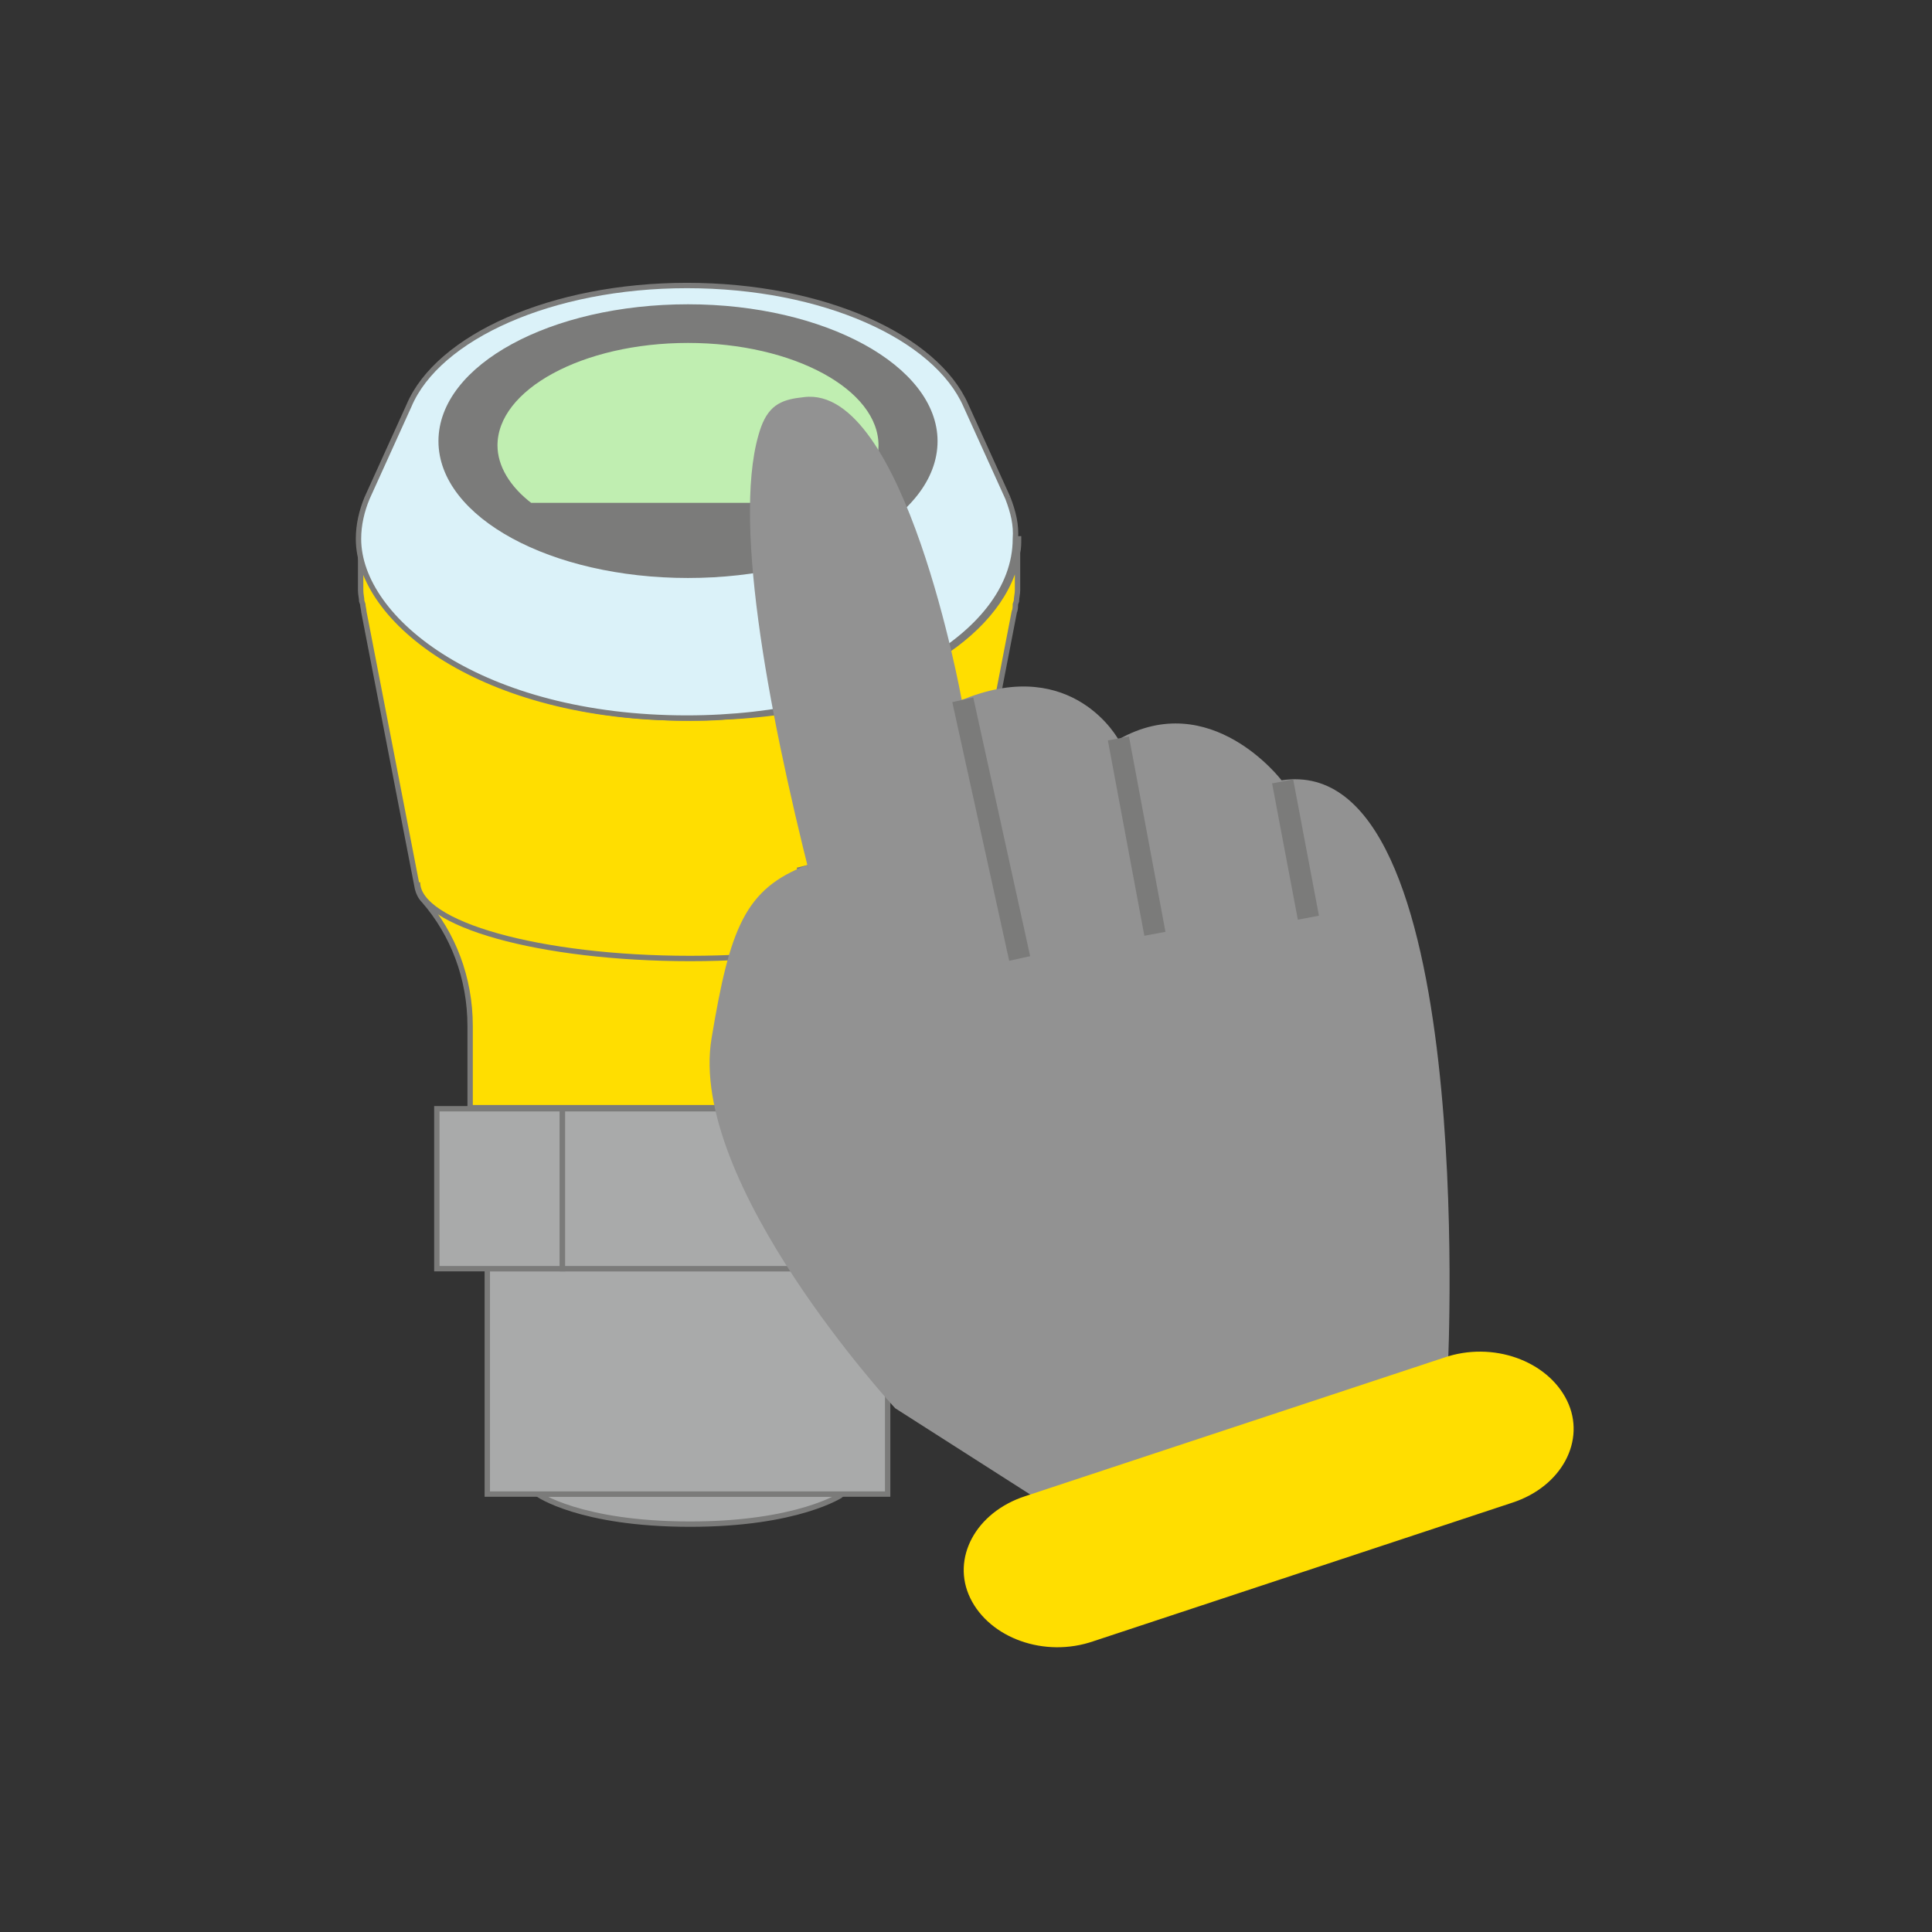
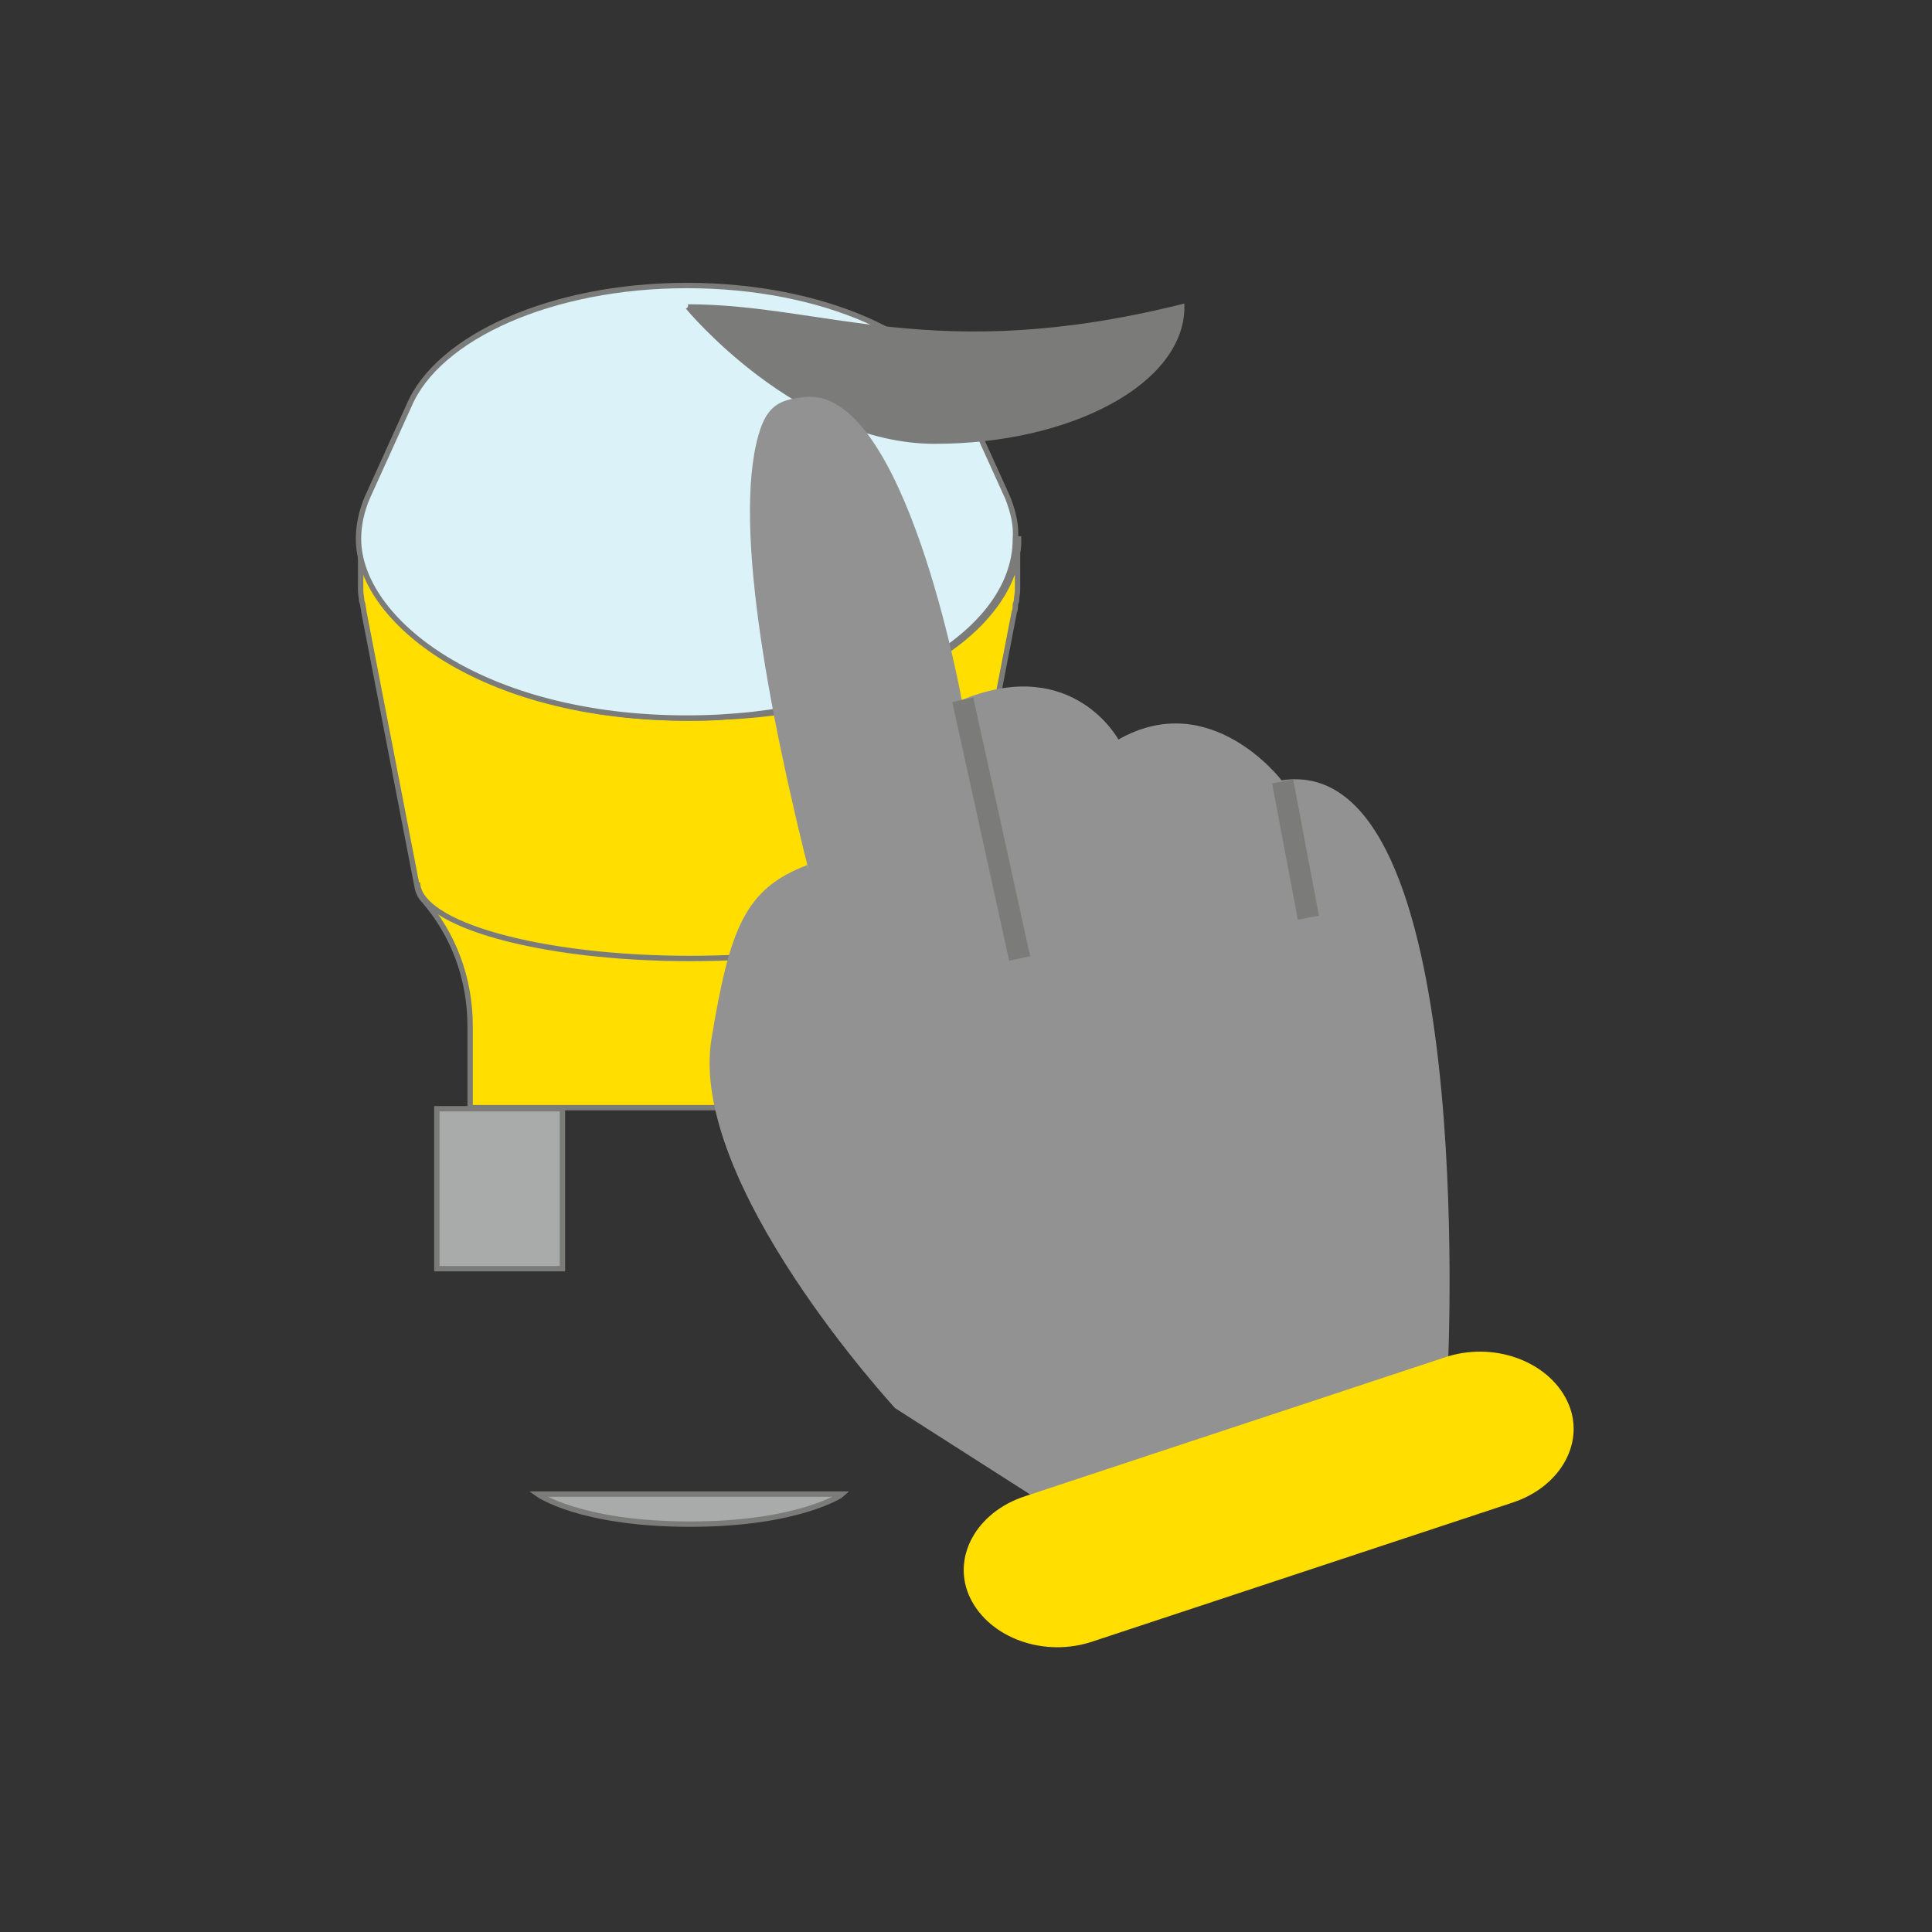
<svg xmlns="http://www.w3.org/2000/svg" version="1.1" id="Ebene_2_00000024698607910195449460000001592077853101309862_" x="0px" y="0px" viewBox="0 0 180 180" style="enable-background:new 0 0 180 180;" xml:space="preserve">
  <rect x="0" y="0" width="180" height="180" fill="#333333" stroke="none" />
  <style type="text/css">
	.st0{fill:#FFDE00;stroke:#7B7B7A;stroke-width:0.5;stroke-miterlimit:10;}
	.st1{fill:#A9AAAA;stroke:#7B7B7A;stroke-width:0.5;stroke-miterlimit:10;}
	.st2{fill:#7B7B7A;stroke:#7B7B7A;stroke-width:0.5;stroke-miterlimit:10;}
	.st3{fill:#DBF2F9;stroke:#7B7B7A;stroke-width:0.5;stroke-miterlimit:10;}
	.st4{fill:#C0EEB1;stroke:#7B7B7A;stroke-width:0.5;stroke-miterlimit:10;}
	.st5{fill:none;stroke:#7B7B7A;stroke-width:0.5;stroke-miterlimit:10;}
	.st6{fill:none;stroke:#7B7B7A;stroke-width:2;stroke-miterlimit:10;}
	.st7{fill:#929292;}
	.st8{fill:#FFDE00;}
	.st9{fill:none;}
</style>
  <g>
    <g>
      <path class="st0" d="M94.9,50.2c0,0.4,0,0.9-0.1,1.3c-0.5,3.6-3.2,7-7.3,9.6c-4.5,3-11,5.3-20,5.7c-1.1,0.1-2.2,0.1-3.3,0.1    c-19.1,0-30.6-9.1-30.6-16.7V55c0,0.4,0.1,0.7,0.1,1l0,0l0.1,0.3c0,0.2,0.1,0.5,0.1,0.7l5,25.8l0,0c0.1,0.4,0.3,0.8,0.6,1.1l0,0    c2.7,3.1,4.3,7.2,4.3,11.7v7.6h40.8v-7.6c0-4.5,1.6-8.5,4.3-11.7l0,0c0.3-0.4,0.5-0.7,0.6-1.1l0,0l5-25.8c0.1-0.2,0.1-0.5,0.1-0.7    l0.1-0.3l0,0c0-0.3,0.1-0.7,0.1-1v-4.8H94.9z" />
      <path class="st1" d="M50.1,139.2c0,0,3.9,2.8,14.2,2.8c10,0,14.1-2.7,14.2-2.8H50.1z" />
-       <rect x="45.4" y="118.2" class="st1" width="37.3" height="21" />
      <rect x="40.7" y="103.3" class="st1" width="11.7" height="14.9" />
-       <polygon class="st1" points="64.1,103.3 52.4,103.3 52.4,118.2 64.1,118.2 75.8,118.2 75.8,103.3   " />
      <rect x="75.8" y="103.3" class="st2" width="11.7" height="14.9" />
      <path class="st3" d="M93.9,46.4L93.9,46.4L90,37.8l0,0c-2.8-6.4-13.3-11.2-26-11.2c-12.6,0-23.2,4.8-25.9,11.2l0,0l-3.9,8.6l0,0    c-0.5,1.2-0.8,2.5-0.8,3.8c0,7.6,11.5,16.7,30.6,16.7c16.9,0,30.6-7.5,30.6-16.7C94.7,48.9,94.4,47.7,93.9,46.4" />
-       <path class="st2" d="M64.1,28.6c-12.7,0-23,5.6-23,12.5s10.3,12.5,23,12.5s23-5.6,23-12.5C87.1,34.3,76.8,28.6,64.1,28.6" />
-       <path class="st4" d="M78.8,47.1H49.4c-2.1-1.6-3.3-3.6-3.3-5.6c0-5.4,8.1-9.8,18-9.8s18,4.4,18,9.8C82.1,43.6,80.8,45.5,78.8,47.1    " />
+       <path class="st2" d="M64.1,28.6s10.3,12.5,23,12.5s23-5.6,23-12.5C87.1,34.3,76.8,28.6,64.1,28.6" />
      <path class="st5" d="M89.7,82.2c0,3.9-11.4,7.1-25.4,7.1s-25.4-3.2-25.4-7.1" />
-       <path class="st6" d="M75.2,80.6c4.2,16.7,9.2,31.7,9.2,31.7" />
    </g>
    <g>
      <path class="st7" d="M75.2,80.6c-5.8,2.2-7.2,5.9-8.9,16.1c-2.3,13.5,17.1,34.5,17.1,34.5l18,11.5l33.5-15.4    c0,0,2.8-57.4-15.5-54.6c0,0-6.6-8.7-15.2-3.8c0,0-4.2-7.8-14.3-3.8l-0.3,0.1c0,0-5.3-29.4-14.7-28.2c-1.9,0.2-3.2,0.6-4,2.8    c-5.6,15.8,13.5,72.4,13.5,72.4" />
      <path class="st8" d="M140.9,140c4.6-1.5,6.9-5.8,5.1-9.5c-1.8-3.7-6.9-5.6-11.5-4l-39,12.9c-4.6,1.5-6.9,5.8-5.1,9.5    s6.9,5.6,11.5,4L140.9,140z" />
      <line class="st6" x1="121.9" y1="85.5" x2="119.5" y2="72.8" />
-       <line class="st6" x1="107.6" y1="87" x2="104.2" y2="68.8" />
      <line class="st6" x1="95" y1="89.3" x2="89.7" y2="65.2" />
    </g>
  </g>
  <rect class="st9" width="180" height="180" />
</svg>